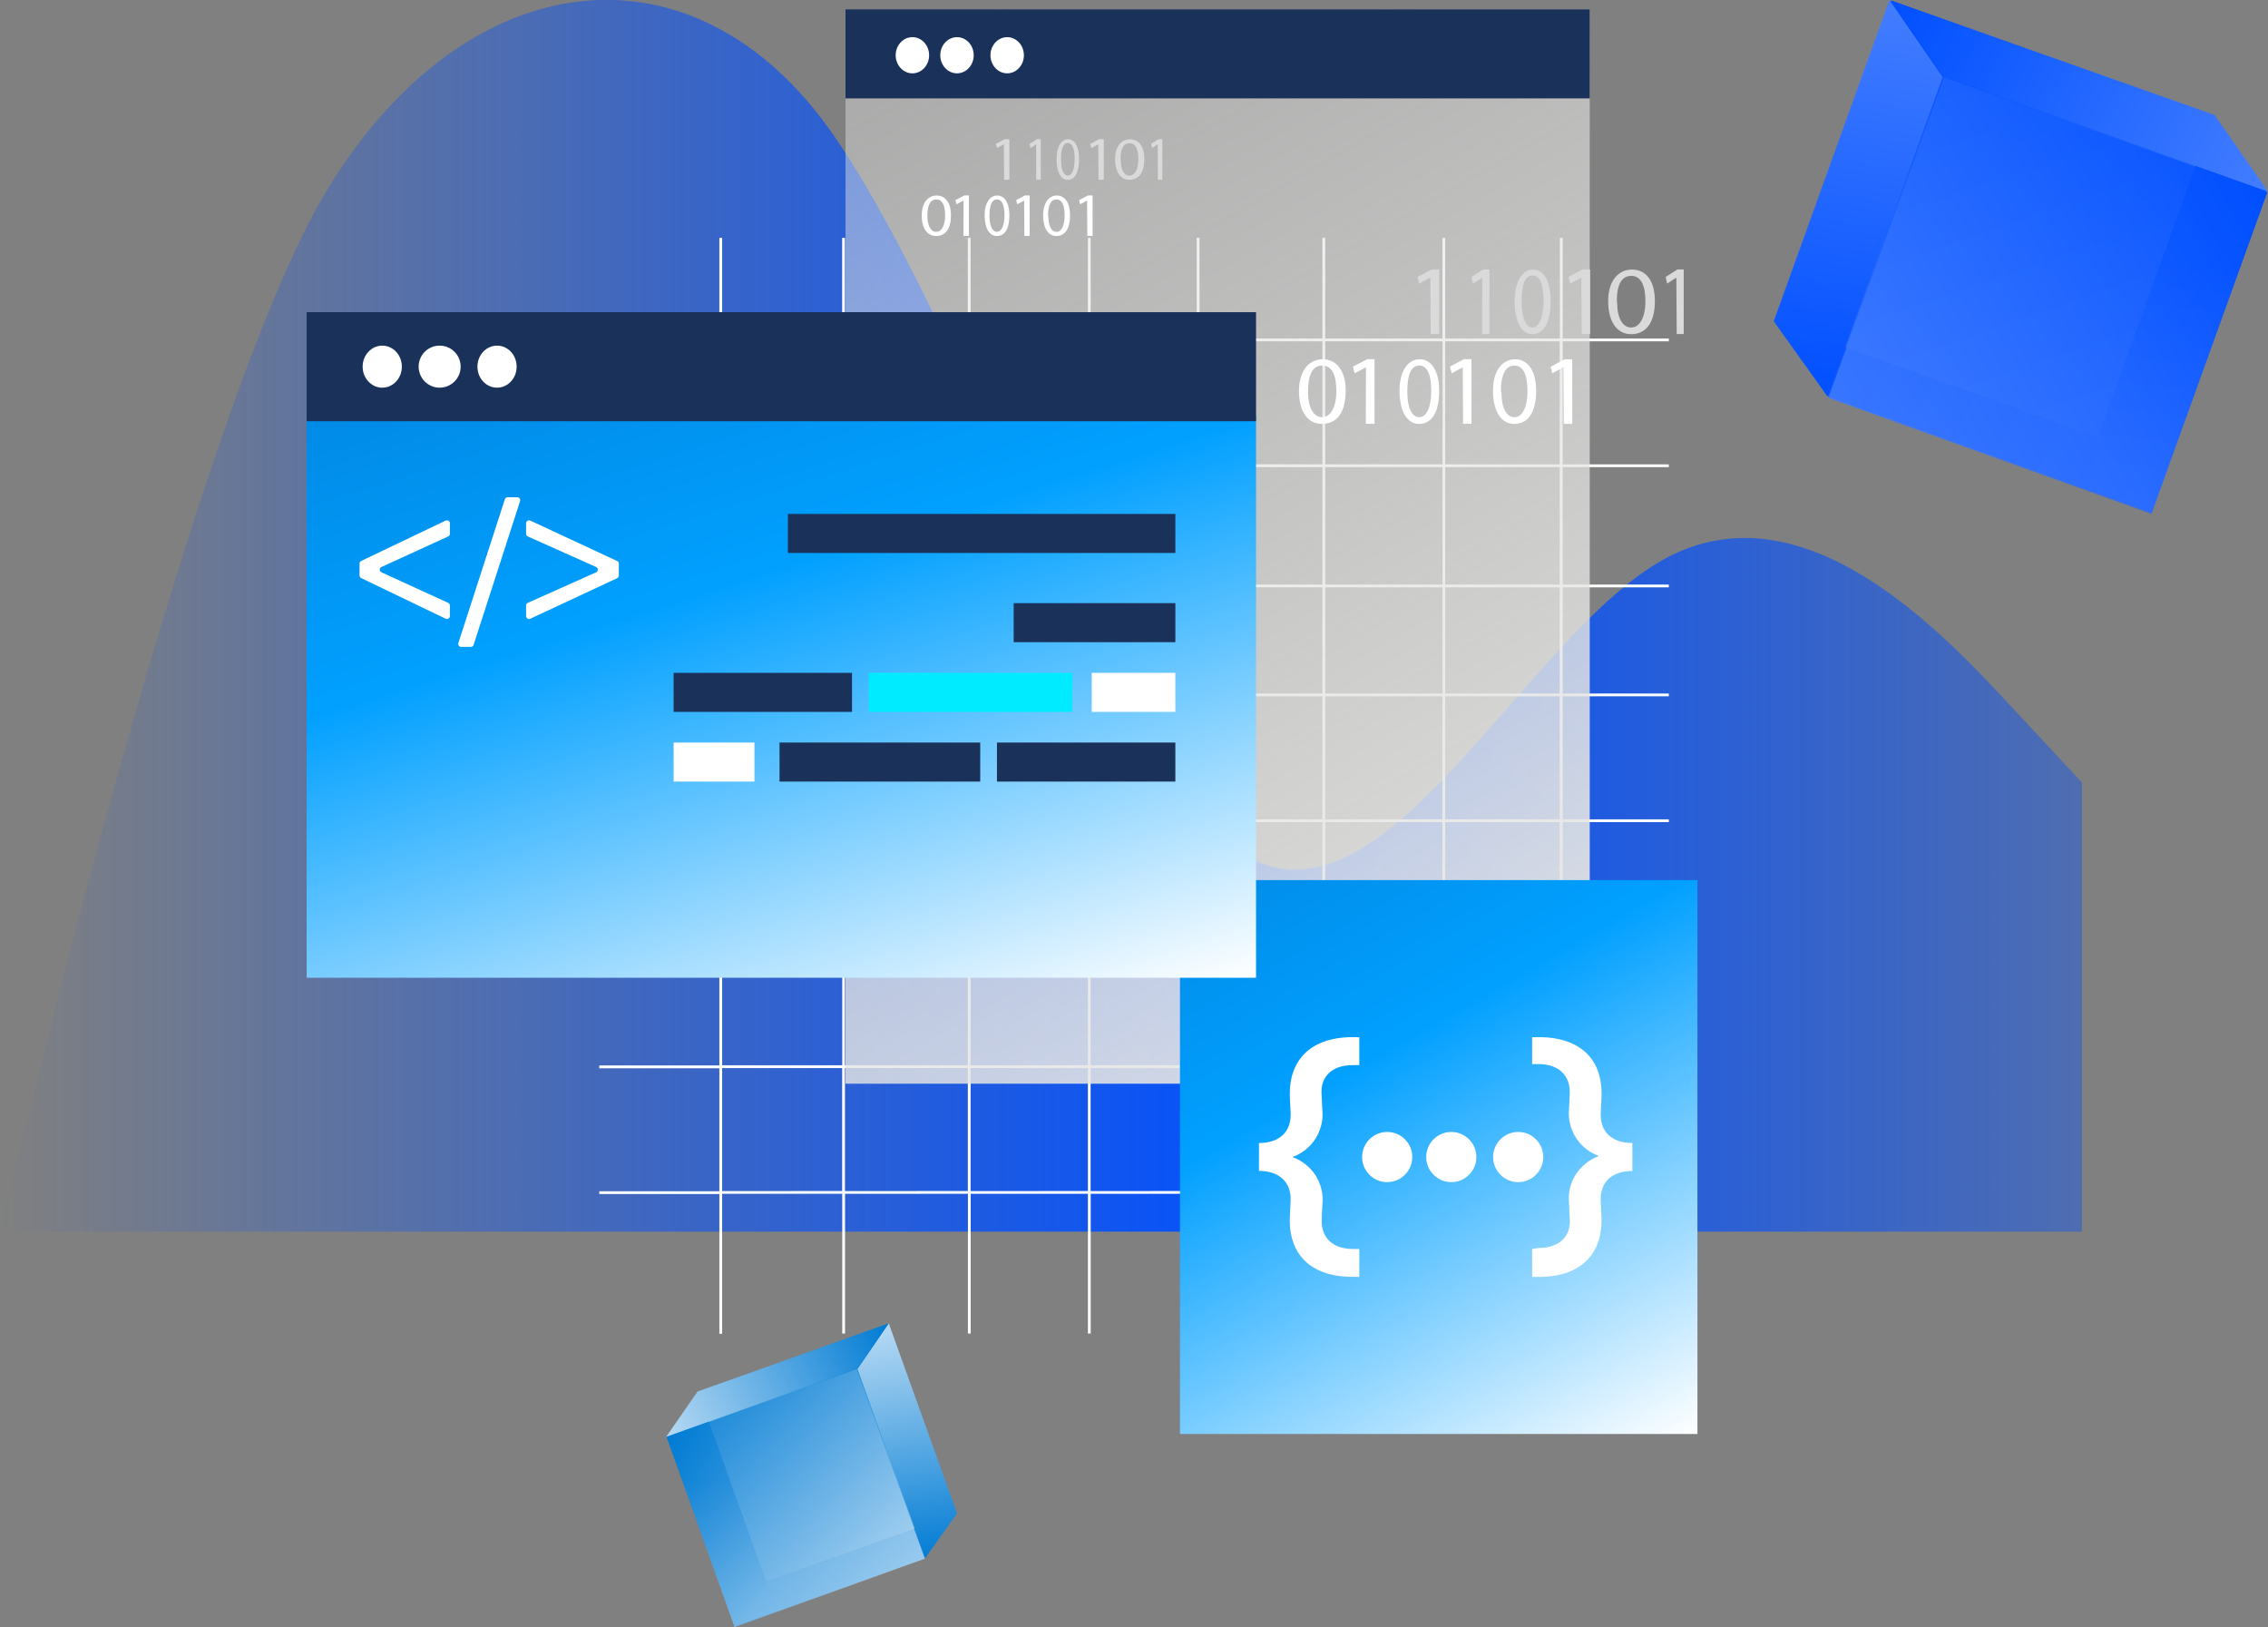
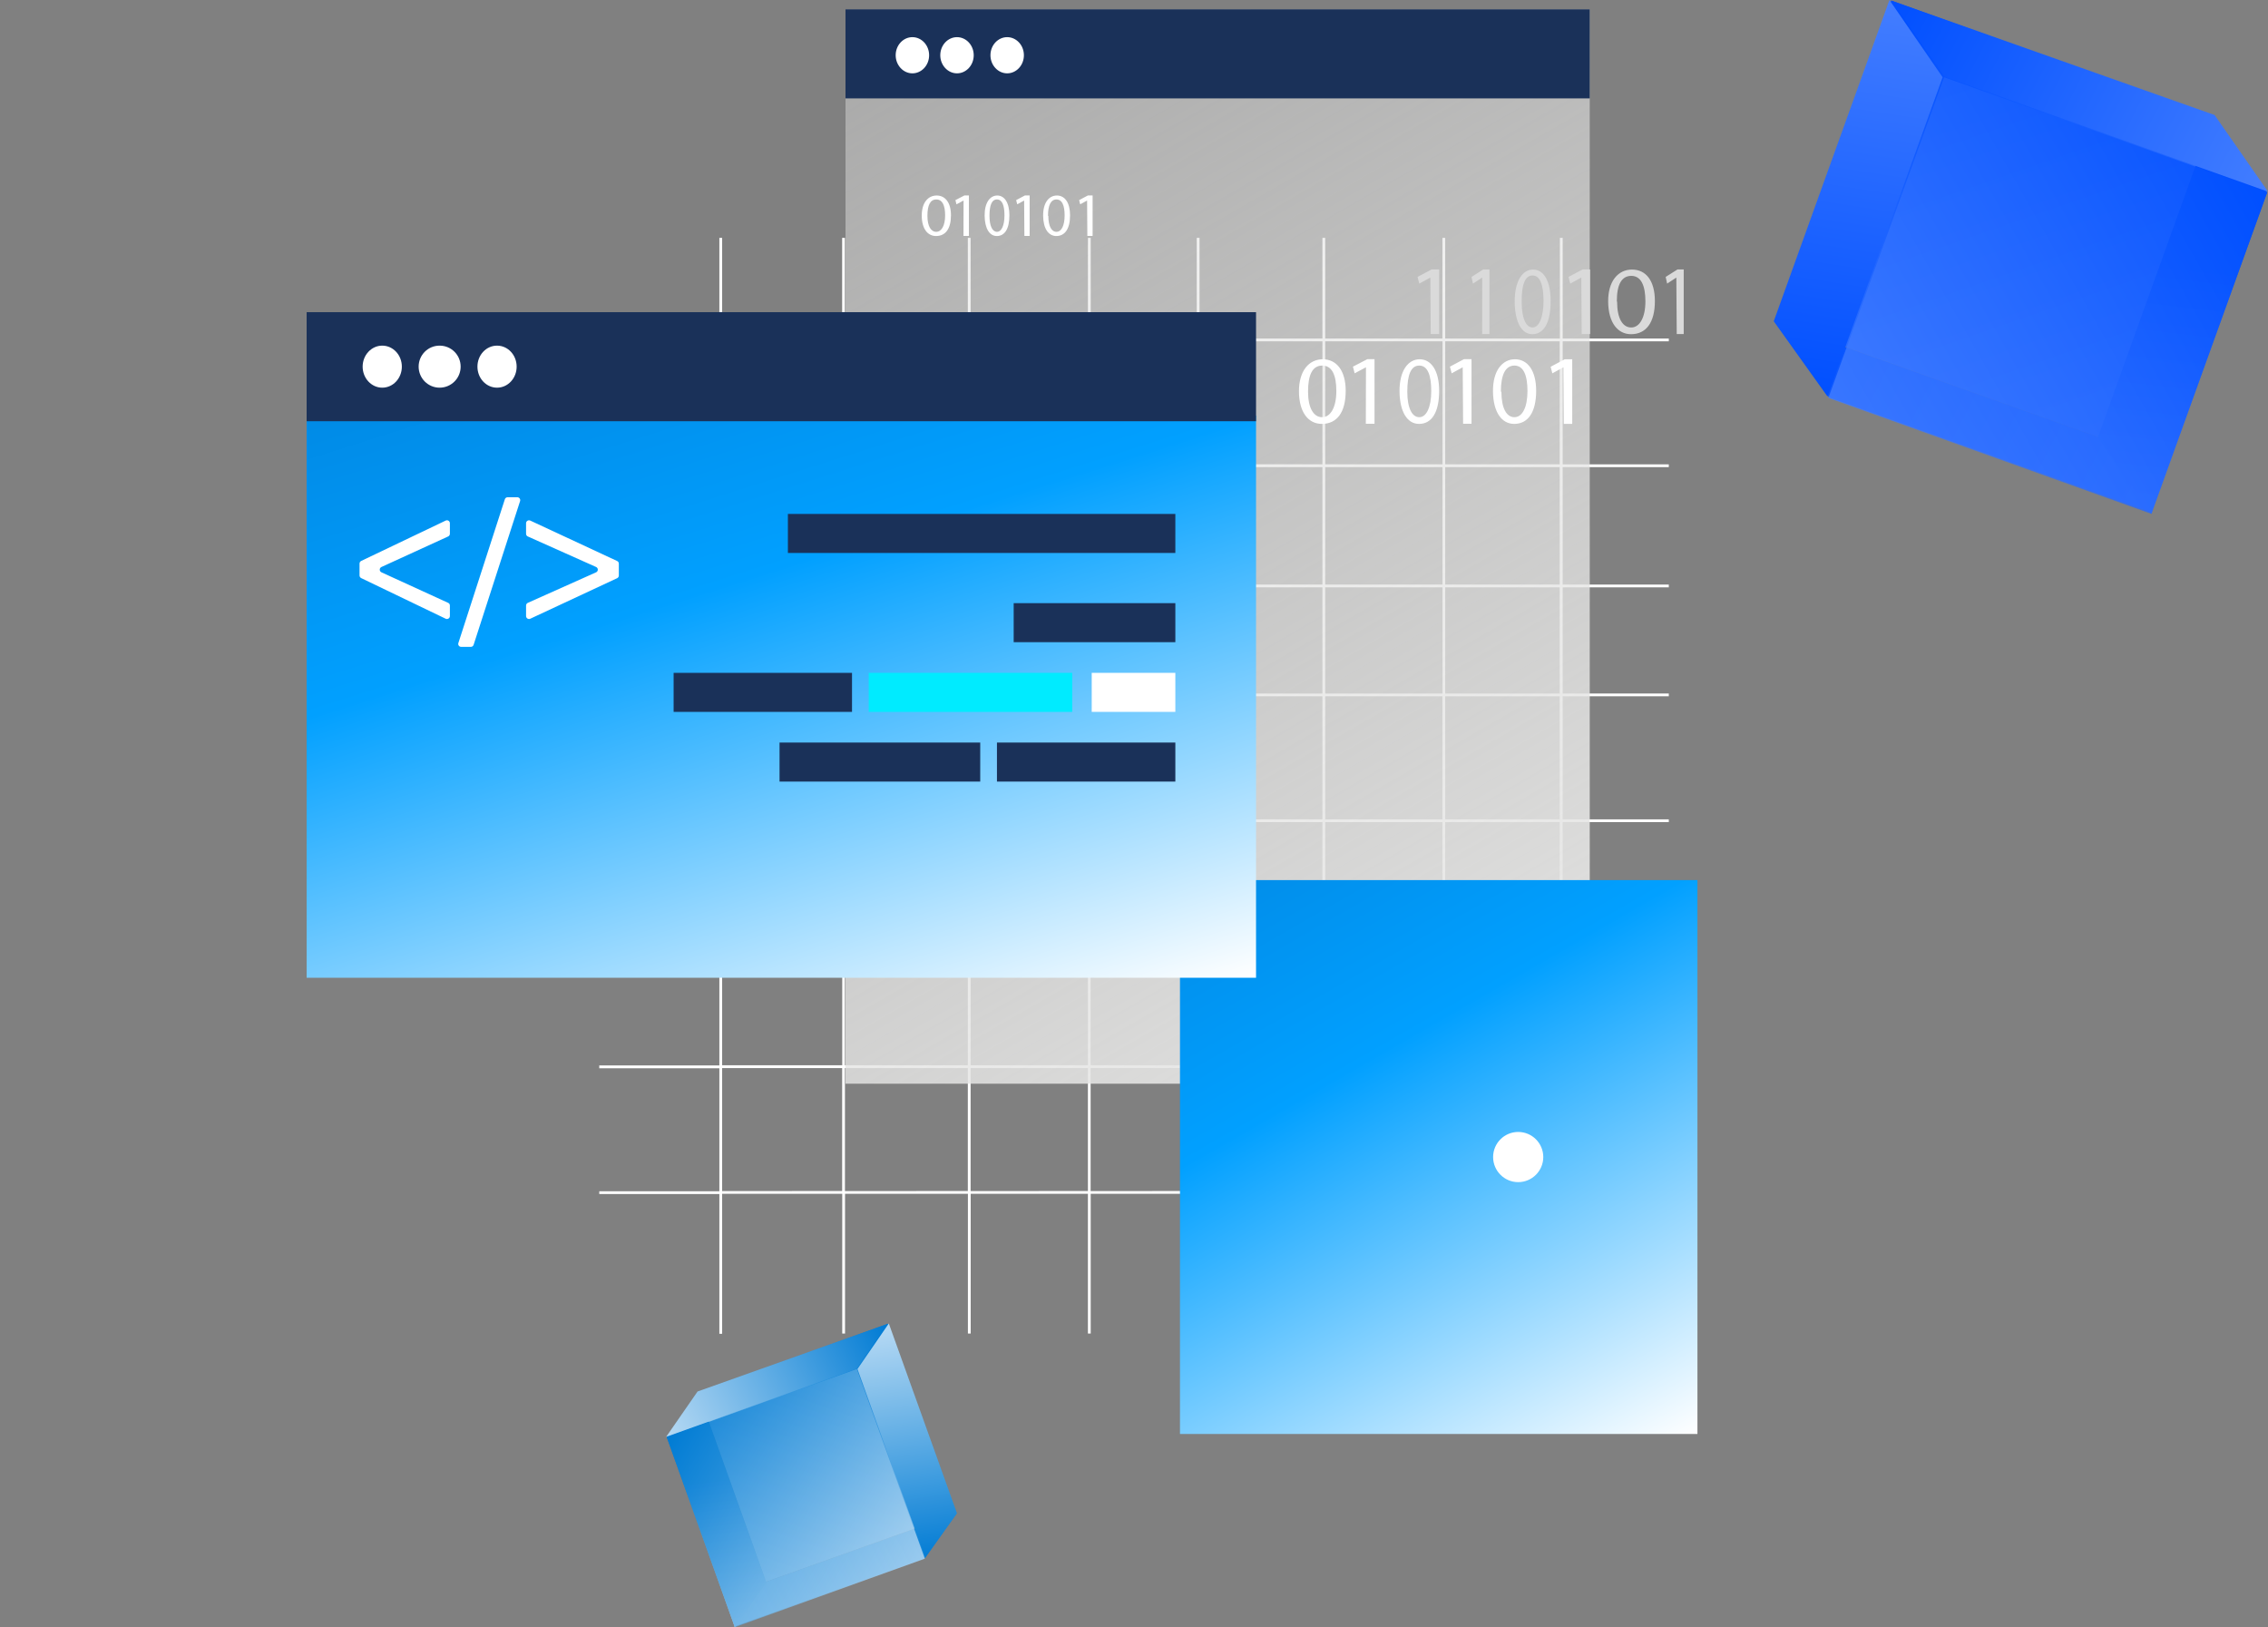
<svg xmlns="http://www.w3.org/2000/svg" version="1.1" id="Ebene_1" x="0px" y="0px" viewBox="0 0 2929.2 2101.2" style="enable-background:new 0 0 2929.2 2101.2;" xml:space="preserve">
  <rect x="0" y="0" width="2929.2" height="2101.2" fill="#808080" stroke="none" />
  <style type="text/css">
	.st0{fill-rule:evenodd;clip-rule:evenodd;fill:#FFFFFF;}
	.st1{fill:#FFFFFF;}
	.st2{fill:url(#SVGID_00000133520468881620243030000006088715181269391007_);}
	.st3{fill:url(#SVGID_00000161604533272518642300000014580888394650296235_);}
	.st4{fill:#004FFF;}
	.st5{fill:#007BD4;}
	.st6{fill:#1A3159;}
	.st7{fill:url(#SVGID_00000107559688974661768630000007582701333027160238_);}
	.st8{fill:url(#SVGID_00000177464460054794932410000016555750970827628934_);}
	.st9{fill:url(#SVGID_00000085944299669114669100000012666069034460278401_);}
	.st10{fill:url(#SVGID_00000106123901690851872610000004327043226913269905_);}
	.st11{fill:url(#SVGID_00000096770597892418653150000008942389358817004168_);}
	.st12{fill:url(#SVGID_00000132768514669190463570000009443111979625057687_);}
	.st13{fill:url(#SVGID_00000130647497547785117450000008706568213347856826_);}
	.st14{fill:url(#SVGID_00000011008901592586141740000006974122977933137301_);}
	.st15{fill:url(#SVGID_00000115501981174043534330000007288416286053721507_);}
	.st16{fill:url(#SVGID_00000050657416738512745780000006049012898164814526_);}
	.st17{fill:url(#SVGID_00000082357528276526681450000015437602940299962519_);fill-opacity:0.8;}
	.st18{fill:url(#SVGID_00000113335715314095775270000001891309709061512333_);}
	.st19{fill:url(#SVGID_00000096047892664613518750000017239558094317141382_);}
	.st20{fill:url(#SVGID_00000124858449142163498990000010801103509629890230_);}
	.st21{fill:url(#SVGID_00000063612122150551890170000004947695353002877596_);}
	.st22{fill:url(#SVGID_00000119813659966146364970000001118662926506282421_);}
	.st23{fill:url(#SVGID_00000029008370441996135570000011540745828294700930_);fill-opacity:0.8;}
	.st24{fill:url(#SVGID_00000084496070990918838620000018045126045216817583_);}
	.st25{fill:url(#SVGID_00000034077081948126531070000017458374449039099271_);}
	.st26{fill:#D9D9D9;}
	.st27{fill:#09214C;}
	.st28{fill-rule:evenodd;clip-rule:evenodd;fill:#007BD4;}
	.st29{fill-rule:evenodd;clip-rule:evenodd;fill:url(#SVGID_00000120559667439014436390000013587881544197168540_);}
	.st30{fill:url(#SVGID_00000021801265848381402660000003695845426013900951_);}
	.st31{fill:url(#SVGID_00000018230734306270357250000014265657696747987642_);}
	.st32{fill:url(#SVGID_00000159432785385531744860000006693918100915152272_);}
	.st33{fill:url(#SVGID_00000158716374273367207300000004408642706094113709_);}
	.st34{fill:url(#SVGID_00000033363797825989178990000013592141720204464288_);}
	.st35{fill:url(#SVGID_00000068638392678002273590000008955537371614551212_);}
	.st36{fill:url(#SVGID_00000111869968990313991480000006806224037604504982_);}
	.st37{fill:url(#SVGID_00000056409946736766523330000001285350311842470842_);}
	.st38{fill:url(#SVGID_00000019663370318617635280000011811945888140872838_);fill-opacity:0.8;}
	.st39{fill:url(#SVGID_00000168094834422714422340000001698435776537781425_);}
	.st40{fill:url(#SVGID_00000075146724419519148340000002542850359040239550_);}
	.st41{fill-rule:evenodd;clip-rule:evenodd;fill:url(#SVGID_00000073695280810720496710000007140273731543174050_);}
	.st42{fill-rule:evenodd;clip-rule:evenodd;fill:url(#SVGID_00000179616118740159669350000006519149502131458750_);}
	.st43{fill:url(#SVGID_00000058569912189024865920000001166191348049931394_);}
	.st44{fill:url(#SVGID_00000130613100836957845900000011811629829754230402_);}
	.st45{fill-rule:evenodd;clip-rule:evenodd;fill:#004FFF;}
	.st46{fill:url(#SVGID_00000138562381414830234750000011230435982734656427_);}
	.st47{fill:url(#SVGID_00000083064888250887749160000003160580493639911599_);}
	.st48{fill:url(#SVGID_00000090253988964929671970000000622027678289478053_);}
	.st49{fill:url(#SVGID_00000180346759022717746120000003631935089900184741_);fill-opacity:0.8;}
	.st50{fill:url(#SVGID_00000132066846086805858790000014040192730794825131_);}
	.st51{fill:url(#SVGID_00000165222107414214288980000009700392097502782896_);}
	.st52{fill:url(#SVGID_00000170261688631919705090000010049156374324293508_);}
	.st53{fill-rule:evenodd;clip-rule:evenodd;fill:#1A3159;}
	.st54{fill:url(#SVGID_00000166662439961047866020000001488566100378353056_);fill-opacity:0.25;}
	.st55{fill-rule:evenodd;clip-rule:evenodd;fill:url(#SVGID_00000092415739003449816190000005378456281672000694_);}
	.st56{fill:url(#SVGID_00000168081087169417006530000015697473673930815385_);}
	.st57{fill:url(#SVGID_00000031887803276906403250000012567823577480189316_);}
	.st58{fill:url(#SVGID_00000086665712703271051810000013959829674625218492_);}
	.st59{fill:url(#SVGID_00000176029851966926766680000008947682587016630423_);}
	.st60{fill:#243960;}
	.st61{fill:url(#SVGID_00000010275320963233922830000012465227438319462021_);}
	.st62{fill:url(#SVGID_00000056400850108805679500000016589109135950562978_);}
	.st63{fill:url(#SVGID_00000109724857450693726990000001043557800293001394_);}
	.st64{fill:url(#SVGID_00000044173496729763273240000000719610781121452426_);}
	.st65{fill:url(#SVGID_00000070116169975849131470000016749494037570859158_);}
	.st66{fill:url(#SVGID_00000070820827287033116920000011668458742602650498_);}
	.st67{fill:url(#SVGID_00000067920810133020004080000015469799653574190769_);}
	.st68{fill:url(#SVGID_00000151527480567024791300000001400648490651560593_);}
	.st69{fill:url(#SVGID_00000088831757204209371280000014619488809141014698_);}
	.st70{fill:url(#SVGID_00000090277194967094429290000017688394343677452991_);fill-opacity:0.8;}
	.st71{fill:url(#SVGID_00000150094730117734984920000006942268029983203743_);}
	.st72{fill:url(#SVGID_00000072254026513415803270000010043003548454019499_);}
	.st73{fill:url(#SVGID_00000065043011996671963000000006923176476341196451_);}
	.st74{fill:url(#SVGID_00000108275846480248388460000010601876016211450783_);}
	.st75{fill:url(#SVGID_00000131350239626438633590000000257833240877821570_);}
	.st76{fill:url(#SVGID_00000148662676416512622250000012772046756878614406_);fill-opacity:0.8;}
	.st77{fill:url(#SVGID_00000093876113664293563210000012429842975490145959_);}
	.st78{fill:url(#SVGID_00000135651712154262195690000015460263082889025433_);}
	.st79{fill-rule:evenodd;clip-rule:evenodd;fill:url(#SVGID_00000014612387608363041970000010085036307753633722_);}
	.st80{fill:url(#SVGID_00000104681821562332595350000018050658639901654971_);}
	.st81{fill:url(#SVGID_00000103980711434508620120000016438539174469438374_);}
	.st82{fill:url(#SVGID_00000136388861762757088020000012600609671576732315_);}
	.st83{fill:url(#SVGID_00000161623799195320950150000002910541651397047944_);}
	.st84{fill:url(#SVGID_00000061436293160597739880000002413468570462684848_);}
	.st85{fill:url(#SVGID_00000178177676642720919460000012383149886517407878_);}
	.st86{fill:url(#SVGID_00000107584266256917837950000002981307952593763992_);fill-opacity:0.8;}
	.st87{fill:url(#SVGID_00000155868865016758237360000017110411926748276148_);}
	.st88{fill:url(#SVGID_00000162352735246932103650000008048817430848947115_);}
	.st89{fill:url(#SVGID_00000024690389205321561040000006394267914058880137_);}
	.st90{fill:url(#SVGID_00000077325494042284897170000017666818934836139692_);}
	.st91{fill:url(#SVGID_00000021114988571298916440000015255763396871472546_);}
	.st92{fill:url(#SVGID_00000070091369771099694590000010230397615456061877_);fill-opacity:0.8;}
	.st93{fill:url(#SVGID_00000143600815981106590550000014644344804363679137_);}
	.st94{fill:url(#SVGID_00000112610607376506056520000012259112434031076267_);}
	.st95{fill:#DADADA;}
	.st96{fill:#00EBFF;}
</style>
  <g>
    <g transform="translate(27.6 451.2) rotate(0.0 1344.6 795) translate(0.0 0.0) scale(1.246 1.249)">
      <linearGradient id="SVGID_00000016782688640721349230000014547631335244133538_" gradientUnits="userSpaceOnUse" x1="-1514.013" y1="-2433.849" x2="644.004" y2="-2433.849" gradientTransform="matrix(1.246 0 0 1.249 1864.531 3314.431)">
        <stop offset="0" style="stop-color:#004FFF;stop-opacity:0" />
        <stop offset="0.49" style="stop-color:#004FFF" />
        <stop offset="1" style="stop-color:#004FFF;stop-opacity:0" />
      </linearGradient>
-       <path style="fill-rule:evenodd;clip-rule:evenodd;fill:url(#SVGID_00000016782688640721349230000014547631335244133538_);" d="    M-22.1,912c0,0,197.4-848,341-1080.3c143.6-232.3,378.3-260.6,522.2-54.3c143.9,206.3,287.7,670.4,431.6,748    c143.9,77.6,287.7-232,431.6-309.4c143.9-77.3,287.7,77.3,359.7,154.7l71.9,77.1V912H-22.1z" />
    </g>
    <g transform="translate(801.6 758.4) rotate(0.0 690.6 707.4) scale(1.128 1.129)">
      <path class="st0" d="M113-399.6v115.1H-24.5v3.2H113v140.7H-24.5v3.2H113V-3.2H-24.5V0H113v121.5H-24.5v3.2H113v140.7H-24.5v3.2    H113v134.3H-24.5v3.2H113v140.7H-24.5v3.2H113v140.7H-24.5v3.2H113v159.8h3.2V693.6h137.5v159.8h3.2V693.6h140.7v159.8h3.2V693.6    H535v159.8h3.2V693.6h121.5v159.8h3.2V693.6h140.7v159.8h3.2V693.6h134.3v159.8h3.2V693.6h131.1v159.8h3.2V693.6h121.5v-3.2    h-121.5V549.8h121.5v-3.2h-121.5V405.9h121.5v-3.2h-121.5V268.5h121.5v-3.2h-121.5V124.6h121.5v-3.2h-121.5V0h121.5v-3.2h-121.5    v-134.3h121.5v-3.2h-121.5v-140.7h121.5v-3.2h-121.5v-115.1h-3.2v115.1H944.1v-115.1h-3.2v115.1H806.7v-115.1h-3.2v115.1H662.8    v-115.1h-3.2v115.1H538.2v-115.1H535v115.1H400.7v-115.1h-3.2v115.1H256.8v-115.1h-3.2v115.1H116.2v-115.1H113z M1075.2,690.4    V549.8H944.1v140.7L1075.2,690.4z M940.9,690.4V549.8H806.7v140.7L940.9,690.4z M803.5,690.4V549.8H662.8v140.7L803.5,690.4z     M659.6,690.4V549.8H538.1v140.7L659.6,690.4z M535,690.4V549.8H400.7v140.7L535,690.4z M397.5,690.4V549.8H256.8v140.7    L397.5,690.4z M253.6,690.4V549.8H116.2v140.7L253.6,690.4z M253.6,546.6H116.2V405.9h137.5V546.6z M397.5,546.6H256.8V405.9    h140.7L397.5,546.6z M535,546.6H400.7V405.9H535V546.6z M659.6,546.6H538.1V405.9h121.5V546.6z M803.5,546.6H662.8V405.9h140.7    V546.6z M940.9,546.6H806.7V405.9h134.3V546.6z M1075.2,546.6H944.1V405.9h131.1V546.6z M1075.2,402.7V268.5H944.1v134.3H1075.2z     M940.9,402.7V268.5H806.7v134.3H940.9z M803.5,402.7V268.5H662.8v134.3H803.5z M659.6,402.7V268.5H538.1v134.3H659.6z M535,402.7    V268.5H400.7v134.3H535z M397.5,402.7V268.5H256.8v134.3H397.5z M253.6,402.7V268.5H116.2v134.3H253.6z M116.2,121.4V0h137.5    v121.5H116.2z M116.2-3.2h137.5v-134.3H116.2V-3.2z M256.8,121.4V0h140.7v121.5H256.8z M256.8-3.2h140.7v-134.3H256.8L256.8-3.2z     M400.7,121.4V0H535v121.5H400.7z M400.7-3.2H535v-134.3H400.7L400.7-3.2z M538.2,121.4V0h121.5v121.5H538.2z M538.2-3.2h121.5    v-134.3H538.2V-3.2z M662.8,121.4V0h140.7v121.5H662.8z M662.8-3.2h140.7v-134.3H662.8V-3.2z M806.7,121.4V0h134.3v121.5H806.7z     M806.7-3.2h134.3v-134.3H806.7V-3.2z M944.1,121.4V0h131.1v121.5H944.1z M944.1-3.2h131.1v-134.3H944.1V-3.2z M1075.2,265.3    V124.6H944.1v140.7L1075.2,265.3z M940.9,265.3V124.6H806.7v140.7L940.9,265.3z M803.5,265.3V124.6H662.8v140.7L803.5,265.3z     M659.6,265.3V124.6H538.2v140.7L659.6,265.3z M535,265.3V124.6H400.7v140.7L535,265.3z M397.5,265.3V124.6H256.8v140.7    L397.5,265.3z M253.6,265.3V124.6H116.2v140.7L253.6,265.3z M116.2-140.7h137.5v-140.7H116.2V-140.7z M256.8-140.7h140.7v-140.7    H256.8V-140.7z M400.7-140.7H535v-140.7H400.7V-140.7z M538.2-140.7h121.5v-140.7H538.2V-140.7z M662.8-140.7h140.7v-140.7H662.8    V-140.7z M806.7-140.7h134.3v-140.7H806.7L806.7-140.7z M944.1-140.7h131.1v-140.7H944.1V-140.7z" />
    </g>
    <g transform="translate(1119.6 463.2) rotate(0.0 480.6 693.6) scale(1.2 1.198)">
      <linearGradient id="SVGID_00000157266763674158387150000009265060242355114172_" gradientUnits="userSpaceOnUse" x1="-1741.697" y1="-19011.377" x2="-2443.374" y2="-20226.711" gradientTransform="matrix(1.2 0 0 1.198 2818.385 23584.404)">
        <stop offset="0" style="stop-color:#E5E5E4" />
        <stop offset="0.41" style="stop-color:#E5E5E4;stop-opacity:0.69" />
        <stop offset="0.81" style="stop-color:#E5E5E4;stop-opacity:0.41" />
        <stop offset="1" style="stop-color:#E5E5E4;stop-opacity:0.3" />
      </linearGradient>
      <path style="fill:url(#SVGID_00000157266763674158387150000009265060242355114172_);" d="M778-376.6H-23v1158h801V-376.6z" />
      <path class="st6" d="M778-376.6H-23v96h801V-376.6z" />
      <g>
        <path class="st1" d="M49-307.6c9.9,0,18-8.7,18-19.5c0-10.8-8.1-19.5-18-19.5s-18,8.7-18,19.5C31-316.4,39.1-307.6,49-307.6z      M97-307.6c9.9,0,18-8.7,18-19.5c0-10.8-8.1-19.5-18-19.5s-18,8.7-18,19.5C79-316.4,87.1-307.6,97-307.6z M151-307.6     c9.9,0,18-8.7,18-19.5c0-10.8-8.1-19.5-18-19.5s-18,8.7-18,19.5C133-316.4,141.1-307.6,151-307.6z" />
      </g>
    </g>
    <g transform="translate(1551.6 1587.6) rotate(0.0 334.2 357.6) scale(1.273 1.271)">
      <linearGradient id="SVGID_00000133529510610315822890000014655092561512118971_" gradientUnits="userSpaceOnUse" x1="-2385.497" y1="-4290.628" x2="-2759.152" y2="-4940.372" gradientTransform="matrix(1.273 0 0 1.271 3464.721 5704.602)">
        <stop offset="0" style="stop-color:#FFFFFF" />
        <stop offset="0.521" style="stop-color:#01A0FF" />
        <stop offset="1" style="stop-color:#007BD4" />
      </linearGradient>
      <path style="fill:url(#SVGID_00000133529510610315822890000014655092561512118971_);" d="M503.3-355h-525v562.7h525V-355z" />
    </g>
    <g transform="translate(423.6 854.4) rotate(0.0 613.2 429.6) scale(1.247 1.245)">
      <linearGradient id="SVGID_00000060737652850869981800000009006273142346269108_" gradientUnits="userSpaceOnUse" x1="-1334.769" y1="-3997.904" x2="-1593.563" y2="-4811.397" gradientTransform="matrix(1.247 0 0 1.245 2263.694 5418.91)">
        <stop offset="0" style="stop-color:#FFFFFF" />
        <stop offset="0.521" style="stop-color:#01A0FF" />
        <stop offset="1" style="stop-color:#007BD4" />
      </linearGradient>
      <path style="fill:url(#SVGID_00000060737652850869981800000009006273142346269108_);" d="M961.2-255.2H-22.1v583h983.3V-255.2z" />
      <path class="st6" d="M961.2-362.5H-22.1v113.1h983.3V-362.5z" />
      <g>
        <path class="st1" d="M56.2-284.2c11.2,0,20.3-9.7,20.3-21.8s-9.1-21.8-20.3-21.8S35.9-318,35.9-306S45-284.2,56.2-284.2z      M115.6-284.2c12,0,21.8-9.7,21.8-21.8s-9.7-21.8-21.8-21.8S93.9-318,93.9-306S103.6-284.2,115.6-284.2z M175.1-284.2     c11.2,0,20.3-9.7,20.3-21.8s-9.1-21.8-20.3-21.8s-20.3,9.7-20.3,21.8S163.9-284.2,175.1-284.2z" />
      </g>
    </g>
    <g transform="translate(888.0 2160.0) rotate(0.0 187.8 196.2) scale(1.376 1.375)">
      <linearGradient id="SVGID_00000083075870020167706270000000816856155198996879_" gradientUnits="userSpaceOnUse" x1="-2103.732" y1="-8034.997" x2="-2184.251" y2="-7805.195" gradientTransform="matrix(1.376 0 0 1.375 3064.57 10733.41)">
        <stop offset="0" style="stop-color:#007BD4" />
        <stop offset="1" style="stop-color:#FFFFFF" />
      </linearGradient>
      <path style="fill:url(#SVGID_00000083075870020167706270000000816856155198996879_);" d="M10-263.5l178.1-64.3l64.1,178.3    L73.5-85.4L10-263.5z" />
      <linearGradient id="SVGID_00000104665971782164287610000010912385885631933579_" gradientUnits="userSpaceOnUse" x1="-2044.148" y1="-7913.926" x2="-2251.573" y2="-7808.006" gradientTransform="matrix(1.376 0 0 1.375 3064.57 10733.41)">
        <stop offset="0" style="stop-color:#007BD4" />
        <stop offset="1" style="stop-color:#FFFFFF" />
      </linearGradient>
      <path style="fill:url(#SVGID_00000104665971782164287610000010912385885631933579_);" d="M252.1-149.3L73.6-85.4L43.9-43.5    l178.5-63.9L252.1-149.3z" />
      <linearGradient id="SVGID_00000032633200578777091770000010160229951091759785_" gradientUnits="userSpaceOnUse" x1="-2209.498" y1="-7937.84" x2="-2192.846" y2="-7797.98" gradientTransform="matrix(1.376 0 0 1.375 3064.57 10733.41)">
        <stop offset="0" style="stop-color:#007BD4" />
        <stop offset="1" style="stop-color:#FFFFFF" />
      </linearGradient>
      <path style="fill:url(#SVGID_00000032633200578777091770000010160229951091759785_);" d="M74-85L10.1-263.5l-29.6,42.2L44.4-42.8    L74-85z" />
      <linearGradient id="SVGID_00000050633956803290378630000002756246421423817099_" gradientUnits="userSpaceOnUse" x1="-2237.606" y1="-7972.506" x2="-2004.885" y2="-7841.312" gradientTransform="matrix(1.376 0 0 1.375 3064.57 10733.41)">
        <stop offset="0" style="stop-color:#007BD4" />
        <stop offset="1" style="stop-color:#FBFDFF" />
      </linearGradient>
      <path style="fill:url(#SVGID_00000050633956803290378630000002756246421423817099_);fill-opacity:0.8;" d="M-19.6-221.4    l178.5-63.9l63.8,178.1L44.3-42.9L-19.6-221.4z" />
      <linearGradient id="SVGID_00000077320505576994740360000001099140763511889300_" gradientUnits="userSpaceOnUse" x1="-2064.225" y1="-7881.742" x2="-2098.617" y2="-8102.744" gradientTransform="matrix(1.376 0 0 1.375 3064.57 10733.41)">
        <stop offset="0" style="stop-color:#007BD4" />
        <stop offset="1" style="stop-color:#FBFDFF;stop-opacity:0.99" />
      </linearGradient>
      <path style="fill:url(#SVGID_00000077320505576994740360000001099140763511889300_);" d="M188.9-328.1l-29.4,42.8L223.1-108    l29.8-41.8L188.9-328.1z" />
      <linearGradient id="SVGID_00000163758281398507041530000012020989542587496584_" gradientUnits="userSpaceOnUse" x1="-2090.218" y1="-8043.962" x2="-2298.277" y2="-7937.715" gradientTransform="matrix(1.376 0 0 1.375 3064.57 10733.41)">
        <stop offset="0" style="stop-color:#007BD4" />
        <stop offset="1" style="stop-color:#FBFDFF" />
      </linearGradient>
      <path style="fill:url(#SVGID_00000163758281398507041530000012020989542587496584_);" d="M188-327.8L9.4-264.2l-29.5,42.6    l178.5-63.9L188-327.8z" />
    </g>
    <g transform="translate(1653.6 1790.4) rotate(0.0 241.2 154.8) scale(1.2 1.2)">
      <g>
-         <path class="st1" d="M77.7-345.9c-21,0-34.8,11.4-33.3,31.8l0.8,16.4c1.1,10.8-1.5,21.6-7.3,30.8c-5.8,9.2-14.6,16.2-24.9,19.9     c10.3,3.7,19.1,10.7,25,19.9c5.8,9.2,8.4,20,7.3,30.8l-0.8,16.4c-0.8,20,12.4,31.8,33.3,31.8H85v30h-7.3     c-45.7,0-69.5-25-67.4-65.7l0.8-16.5c0.6-19.9-12.4-31.8-34.1-31.8v-30c21.5,0,34.7-11.4,34.1-31.8l-0.8-16.4     c-2.1-40,21.5-65.7,67.4-65.7H85v30L77.7-345.9z M278.2-149.2c21,0,34.9-11.4,33.3-31.8l-0.8-16.4c-1.1-10.8,1.4-21.7,7.3-30.8     c5.9-9.2,14.7-16.2,25-19.9c-10.4-3.7-19.2-10.7-25-19.9c-5.8-9.2-8.4-20.1-7.3-30.8l0.8-16.4c0.8-19.9-12.4-31.8-33.3-31.8H271     V-376h7.2c45.7,0,69.6,25,67.4,65.7l-0.8,16.4c-0.6,20,12.4,31.8,34.1,31.8v30.1c-21.5,0-34.7,11.4-34.1,31.8l0.8,16.4     c2.2,40.1-21.5,65.8-67.4,65.8H271v-30.1L278.2-149.2L278.2-149.2z M115-220c14.9,0,27-12.1,27-27s-12.1-27-27-27s-27,12.1-27,27     S100.1-220,115-220z M184-220c14.9,0,27-12.1,27-27s-12.1-27-27-27s-27,12.1-27,27S169.1-220,184-220z" />
        <path class="st1" d="M256-220c14.9,0,27-12.1,27-27s-12.1-27-27-27s-27,12.1-27,27S241.1-220,256-220z" />
      </g>
    </g>
    <g transform="translate(492.0 1093.2) rotate(0.0 167.4 96.6) scale(1.152 1.15)">
      <g>
        <path class="st1" d="M-22.1-301.5c-1.1-0.5-1.9-1.7-1.9-3v-13.3c0-1.3,0.7-2.4,1.9-3l94.7-45.3c2.2-1,4.7,0.5,4.7,3v11.8     c0,1.3-0.8,2.5-1.9,3L0.6-314c-2.6,1.2-2.6,4.8,0,6l74.8,34.3c1.2,0.5,1.9,1.7,1.9,3v11.8c0,2.4-2.5,4-4.7,3L-22.1-301.5z      M89.9-224.3c-2.2,0-3.8-2.2-3.1-4.3l52.1-161.4c0.4-1.4,1.7-2.3,3.1-2.3h10.9c2.2,0,3.8,2.2,3.1,4.3l-52.1,161.4     c-0.4,1.4-1.7,2.3-3.1,2.3H89.9z M167.4-255.9c-2.2,1-4.7-0.6-4.7-3v-11.8c0-1.3,0.8-2.5,1.9-3l76.6-34.3c2.6-1.2,2.6-4.8,0-6     l-76.6-34.3c-1.2-0.5-1.9-1.7-1.9-3v-11.8c0-2.4,2.5-4,4.7-3l97.4,45.4c1.2,0.5,1.9,1.7,1.9,3v13.3c0,1.3-0.7,2.4-1.9,3     L167.4-255.9z" />
      </g>
    </g>
    <g transform="translate(2318.4 451.2) rotate(0.0 319.2 331.8) scale(3.773 3.751)">
      <linearGradient id="SVGID_00000167391114055623522530000014002951783408252850_" gradientUnits="userSpaceOnUse" x1="-1727.431" y1="-3532.206" x2="-1677.51" y2="-3389.73" gradientTransform="matrix(3.773 0 0 3.751 6561.652 13136.043)">
        <stop offset="0" style="stop-color:#004FFF" />
        <stop offset="1" style="stop-color:#FFFFFF" />
      </linearGradient>
      <path style="fill:url(#SVGID_00000167391114055623522530000014002951783408252850_);" d="M143.3-80.2L32.9-120.1L-6.9-9.5    l110.8,39.7L143.3-80.2z" />
      <linearGradient id="SVGID_00000145043605549048570970000014719117620988254887_" gradientUnits="userSpaceOnUse" x1="-1740.908" y1="-3504.687" x2="-1612.303" y2="-3439.014" gradientTransform="matrix(3.773 0 0 3.751 6561.652 13136.043)">
        <stop offset="0" style="stop-color:#004FFF" />
        <stop offset="1" style="stop-color:#FFFFFF" />
      </linearGradient>
      <path style="fill:url(#SVGID_00000145043605549048570970000014719117620988254887_);" d="M-6.8-9.4l110.7,39.6l18.4,26L11.6,16.5    L-6.8-9.4z" />
      <linearGradient id="SVGID_00000018923661520942890670000009694590336994839470_" gradientUnits="userSpaceOnUse" x1="-1703.511" y1="-3510.122" x2="-1713.837" y2="-3423.41" gradientTransform="matrix(3.773 0 0 3.751 6561.652 13136.043)">
        <stop offset="0" style="stop-color:#004FFF" />
        <stop offset="1" style="stop-color:#FFFFFF" />
      </linearGradient>
      <path style="fill:url(#SVGID_00000018923661520942890670000009694590336994839470_);" d="M103.6,30.4l39.6-110.7L161.6-54    L121.9,56.6L103.6,30.4z" />
      <linearGradient id="SVGID_00000030455881959671743630000011284673389916262563_" gradientUnits="userSpaceOnUse" x1="-1697.154" y1="-3518.003" x2="-1841.439" y2="-3436.66" gradientTransform="matrix(3.773 0 0 3.751 6561.652 13136.043)">
        <stop offset="0" style="stop-color:#004FFF" />
        <stop offset="1" style="stop-color:#FBFDFF" />
      </linearGradient>
      <path style="fill:url(#SVGID_00000030455881959671743630000011284673389916262563_);fill-opacity:0.8;" d="M161.6-54.1L51-93.7    L11.4,16.7L122,56.6L161.6-54.1L161.6-54.1z" />
      <linearGradient id="SVGID_00000182508211662770207790000006330515563735121840_" gradientUnits="userSpaceOnUse" x1="-1736.367" y1="-3497.371" x2="-1715.042" y2="-3634.394" gradientTransform="matrix(3.773 0 0 3.751 6561.652 13136.043)">
        <stop offset="0" style="stop-color:#004FFF" />
        <stop offset="1" style="stop-color:#FBFDFF;stop-opacity:0.99" />
      </linearGradient>
      <path style="fill:url(#SVGID_00000182508211662770207790000006330515563735121840_);" d="M32.3-120.3l18.2,26.6L11.1,16.2    L-7.3-9.7L32.3-120.3z" />
      <linearGradient id="SVGID_00000083800443891927103550000007299325911898630025_" gradientUnits="userSpaceOnUse" x1="-1730.488" y1="-3534.244" x2="-1601.489" y2="-3468.371" gradientTransform="matrix(3.773 0 0 3.751 6561.652 13136.043)">
        <stop offset="0" style="stop-color:#004FFF" />
        <stop offset="1" style="stop-color:#FBFDFF" />
      </linearGradient>
      <path style="fill:url(#SVGID_00000083800443891927103550000007299325911898630025_);" d="M32.9-120.1l110.7,39.4l18.3,26.4    L51.2-93.9L32.9-120.1z" />
    </g>
    <g transform="translate(1705.2 799.2) rotate(0.0 248.4 99.6) scale(1.7 1.696)">
      <g>
        <path class="st1" d="M19.3-173.7c0,16.4-6.6,25.2-18.1,25.2c-10.3,0-17.3-8.8-17.4-24.6s7.6-24.6,18.1-24.6S19.3-189,19.3-173.7     L19.3-173.7z M-9.3-173c0,12.4,4.2,19.4,10.7,19.4s10.8-7.7,10.8-19.9s-3.3-19.4-10.7-19.4S-9.3-186-9.3-173L-9.3-173z      M34.7-191.6l-8.6,4.6l-1.3-5.1l11-5.7h5.4v49.2h-6.6L34.7-191.6L34.7-191.6z M90.3-173.7c0,16.4-5.6,25.2-15.3,25.2     c-8.7,0-14.6-8.8-14.8-24.6c-0.2-15.8,6.5-24.6,15.3-24.6S90.3-189,90.3-173.7z M66.1-173c0,12.4,3.6,19.4,9.1,19.4     s9.1-7.7,9.1-19.9c0-12.2-2.8-19.4-9.1-19.4S66.1-186,66.1-173L66.1-173z M108.2-191.6l-8.4,4.6l-1.3-5.1l10.7-5.7h5.7v49.2h-6.4     L108.2-191.6L108.2-191.6z M164-173.7c0,16.4-6.2,25.2-16.7,25.2c-9.4,0-15.9-8.8-16.1-24.6c-0.2-15.8,7-24.6,16.7-24.6     S164-189,164-173.7L164-173.7z M137.6-173c0,12.4,3.8,19.4,9.9,19.4s9.9-7.7,9.9-19.9c0-12.2-3.1-19.4-9.9-19.4     s-10.3,6.9-10.3,19.9L137.6-173L137.6-173z M184.7-191.6l-8.4,4.6L175-192l10.7-5.7h5.7v49.2h-6.4L184.7-191.6L184.7-191.6z" />
      </g>
      <path class="st95" d="M83.6-259.9l-8.4,4.6l-1.3-5.1l10.7-5.7h5.7v49.2h-6.4L83.6-259.9z M123-259.9l-7,4.6l-1.1-5.1l8.9-5.7h4.7    v49.2H123V-259.9z M175-242c0,16.4-5.1,25.2-13.9,25.2c-7.9,0-13.3-8.8-13.4-24.6c-0.1-15.8,5.9-24.6,13.9-24.6S175-257.7,175-242    L175-242z M153-241.3c0,12.4,3.3,19.4,8.3,19.4s8.3-8.1,8.3-20.2s-2.6-19.4-8.3-19.4s-8.3,6.7-8.3,19.4V-241.3z M198.3-259.9    l-8.4,4.6l-1.3-5.1l10.7-5.7h5.7v49.2h-6.4L198.3-259.9z M254.2-242c0,16.4-6.7,25.2-18.1,25.2c-10.2,0-17.2-8.8-17.4-24.6    c-0.2-15.8,7.6-24.6,18.1-24.6S254.2-257.7,254.2-242L254.2-242z M225.5-241.3c0,12.4,4.2,19.4,10.7,19.4s10.8-7.7,10.8-19.9    c0-12.2-3.4-19.4-10.7-19.4s-11,6.5-11,19.2L225.5-241.3z M270.5-259.9l-7,4.6l-1.1-5.1l9-5.7h4.7v49.2h-5.3L270.5-259.9z" />
    </g>
    <g transform="translate(1218.0 631.2) rotate(0.0 155.4 62.4) scale(1.063 1.063)">
      <g>
        <path class="st1" d="M9.6-332.3c0,16.4-6.6,25.2-18.1,25.2c-10.3,0-17.3-8.8-17.4-24.6s7.6-24.6,18.1-24.6S9.6-347.6,9.6-332.3z      M-19-331.6c0,12.4,4.2,19.4,10.7,19.4s10.8-7.7,10.8-19.9c0-12.2-3.3-19.4-10.7-19.4S-19-344.6-19-331.6L-19-331.6z M24.9-350.2     l-8.6,4.6l-1.3-5.1l11-5.7h5.4v49.2h-6.6L24.9-350.2L24.9-350.2z M80.6-332.3c0,16.4-5.6,25.2-15.3,25.2     c-8.7,0-14.6-8.8-14.8-24.6c-0.2-15.8,6.5-24.6,15.3-24.6S80.6-347.6,80.6-332.3z M56.4-331.6c0,12.4,3.6,19.4,9.1,19.4     s9.1-7.7,9.1-19.9s-2.8-19.4-9.1-19.4S56.4-344.6,56.4-331.6L56.4-331.6z M98.5-350.2l-8.4,4.6l-1.3-5.1l10.7-5.7h5.7v49.2h-6.4     L98.5-350.2L98.5-350.2z M154.3-332.3c0,16.4-6.2,25.2-16.7,25.2c-9.4,0-15.9-8.8-16-24.6c-0.2-15.8,7-24.6,16.7-24.6     C148-356.3,154.3-347.6,154.3-332.3L154.3-332.3z M127.9-331.6c0,12.4,3.8,19.4,9.9,19.4s9.9-7.7,9.9-19.9s-3.1-19.4-9.9-19.4     s-10.3,6.9-10.3,19.9L127.9-331.6L127.9-331.6z M175-350.2l-8.4,4.6l-1.3-5.1l10.7-5.7h5.7v49.2h-6.4L175-350.2L175-350.2z" />
      </g>
-       <path class="st95" d="M73.9-418.5l-8.4,4.6l-1.3-5.1l10.7-5.7h5.7v49.2h-6.4L73.9-418.5z M113.2-418.5l-7,4.6l-1.1-5.1l8.9-5.7    h4.7v49.2h-5.6V-418.5z M165.2-400.6c0,16.4-5.1,25.2-13.9,25.2c-7.9,0-13.3-8.8-13.4-24.6c-0.1-15.8,5.9-24.6,13.9-24.6    S165.2-416.3,165.2-400.6L165.2-400.6z M143.3-399.9c0,12.4,3.3,19.4,8.3,19.4s8.3-8.1,8.3-20.2c0-12-2.6-19.4-8.3-19.4    s-8.3,6.7-8.3,19.4V-399.9z M188.6-418.5l-8.4,4.6l-1.3-5.1l10.7-5.7h5.7v49.2h-6.4L188.6-418.5z M244.5-400.6    c0,16.4-6.7,25.2-18.1,25.2c-10.2,0-17.2-8.8-17.4-24.6c-0.2-15.8,7.6-24.6,18.1-24.6C237.6-424.6,244.5-416.3,244.5-400.6    L244.5-400.6z M215.8-399.9c0,12.4,4.2,19.4,10.7,19.4s10.8-7.7,10.8-19.9c0-12.2-3.4-19.4-10.7-19.4s-11,6.5-11,19.2L215.8-399.9    z M260.8-418.5l-7,4.6l-1.1-5.1l9-5.7h4.7v49.2H261L260.8-418.5z" />
    </g>
    <g transform="translate(897.6 1114.8) rotate(0.0 324 172.8) scale(1.2 1.2)">
      <path class="st6" d="M100-334h417v-42H100V-334z M343-238h174v-42H343V-238z" />
      <path class="st1" d="M427-163h90v-42h-90L427-163z" />
      <path class="st96" d="M187-163h219v-42H187V-163z" />
      <path class="st6" d="M325-88h192v-42H325V-88z M91-88h216v-42H91L91-88z" />
-       <path class="st1" d="M-23-88h87v-42h-87V-88z" />
+       <path class="st1" d="M-23-88h87v-42V-88z" />
      <path class="st6" d="M-23-163h192v-42H-23V-163z" />
    </g>
  </g>
</svg>